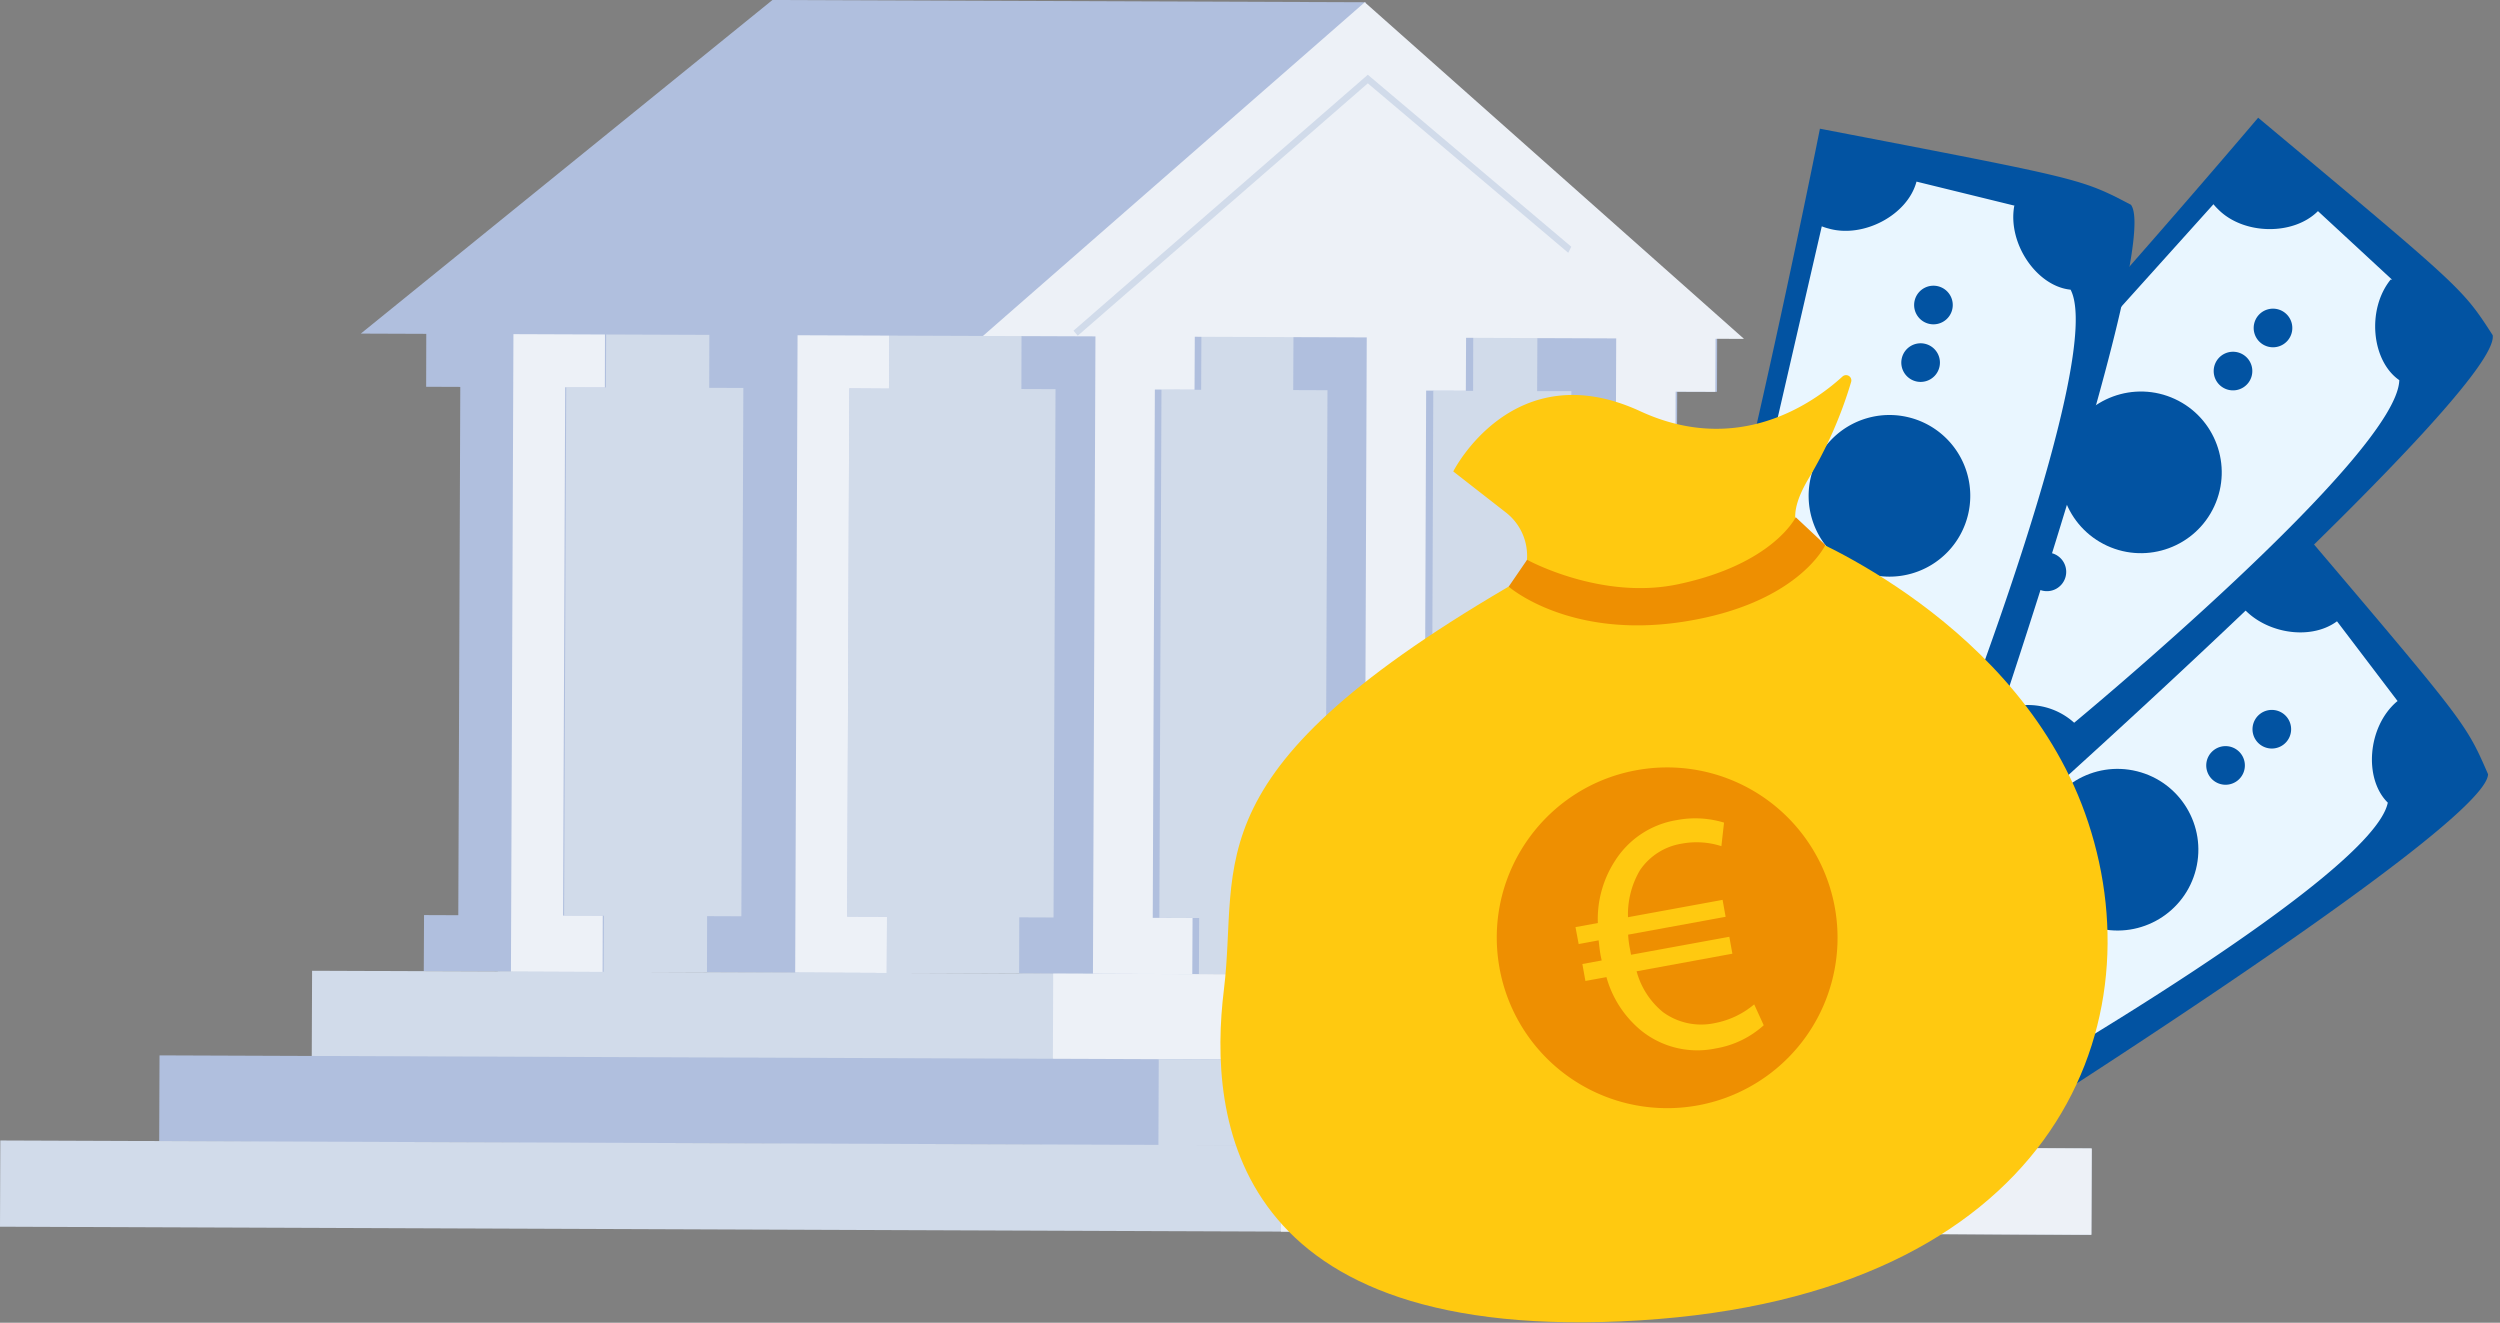
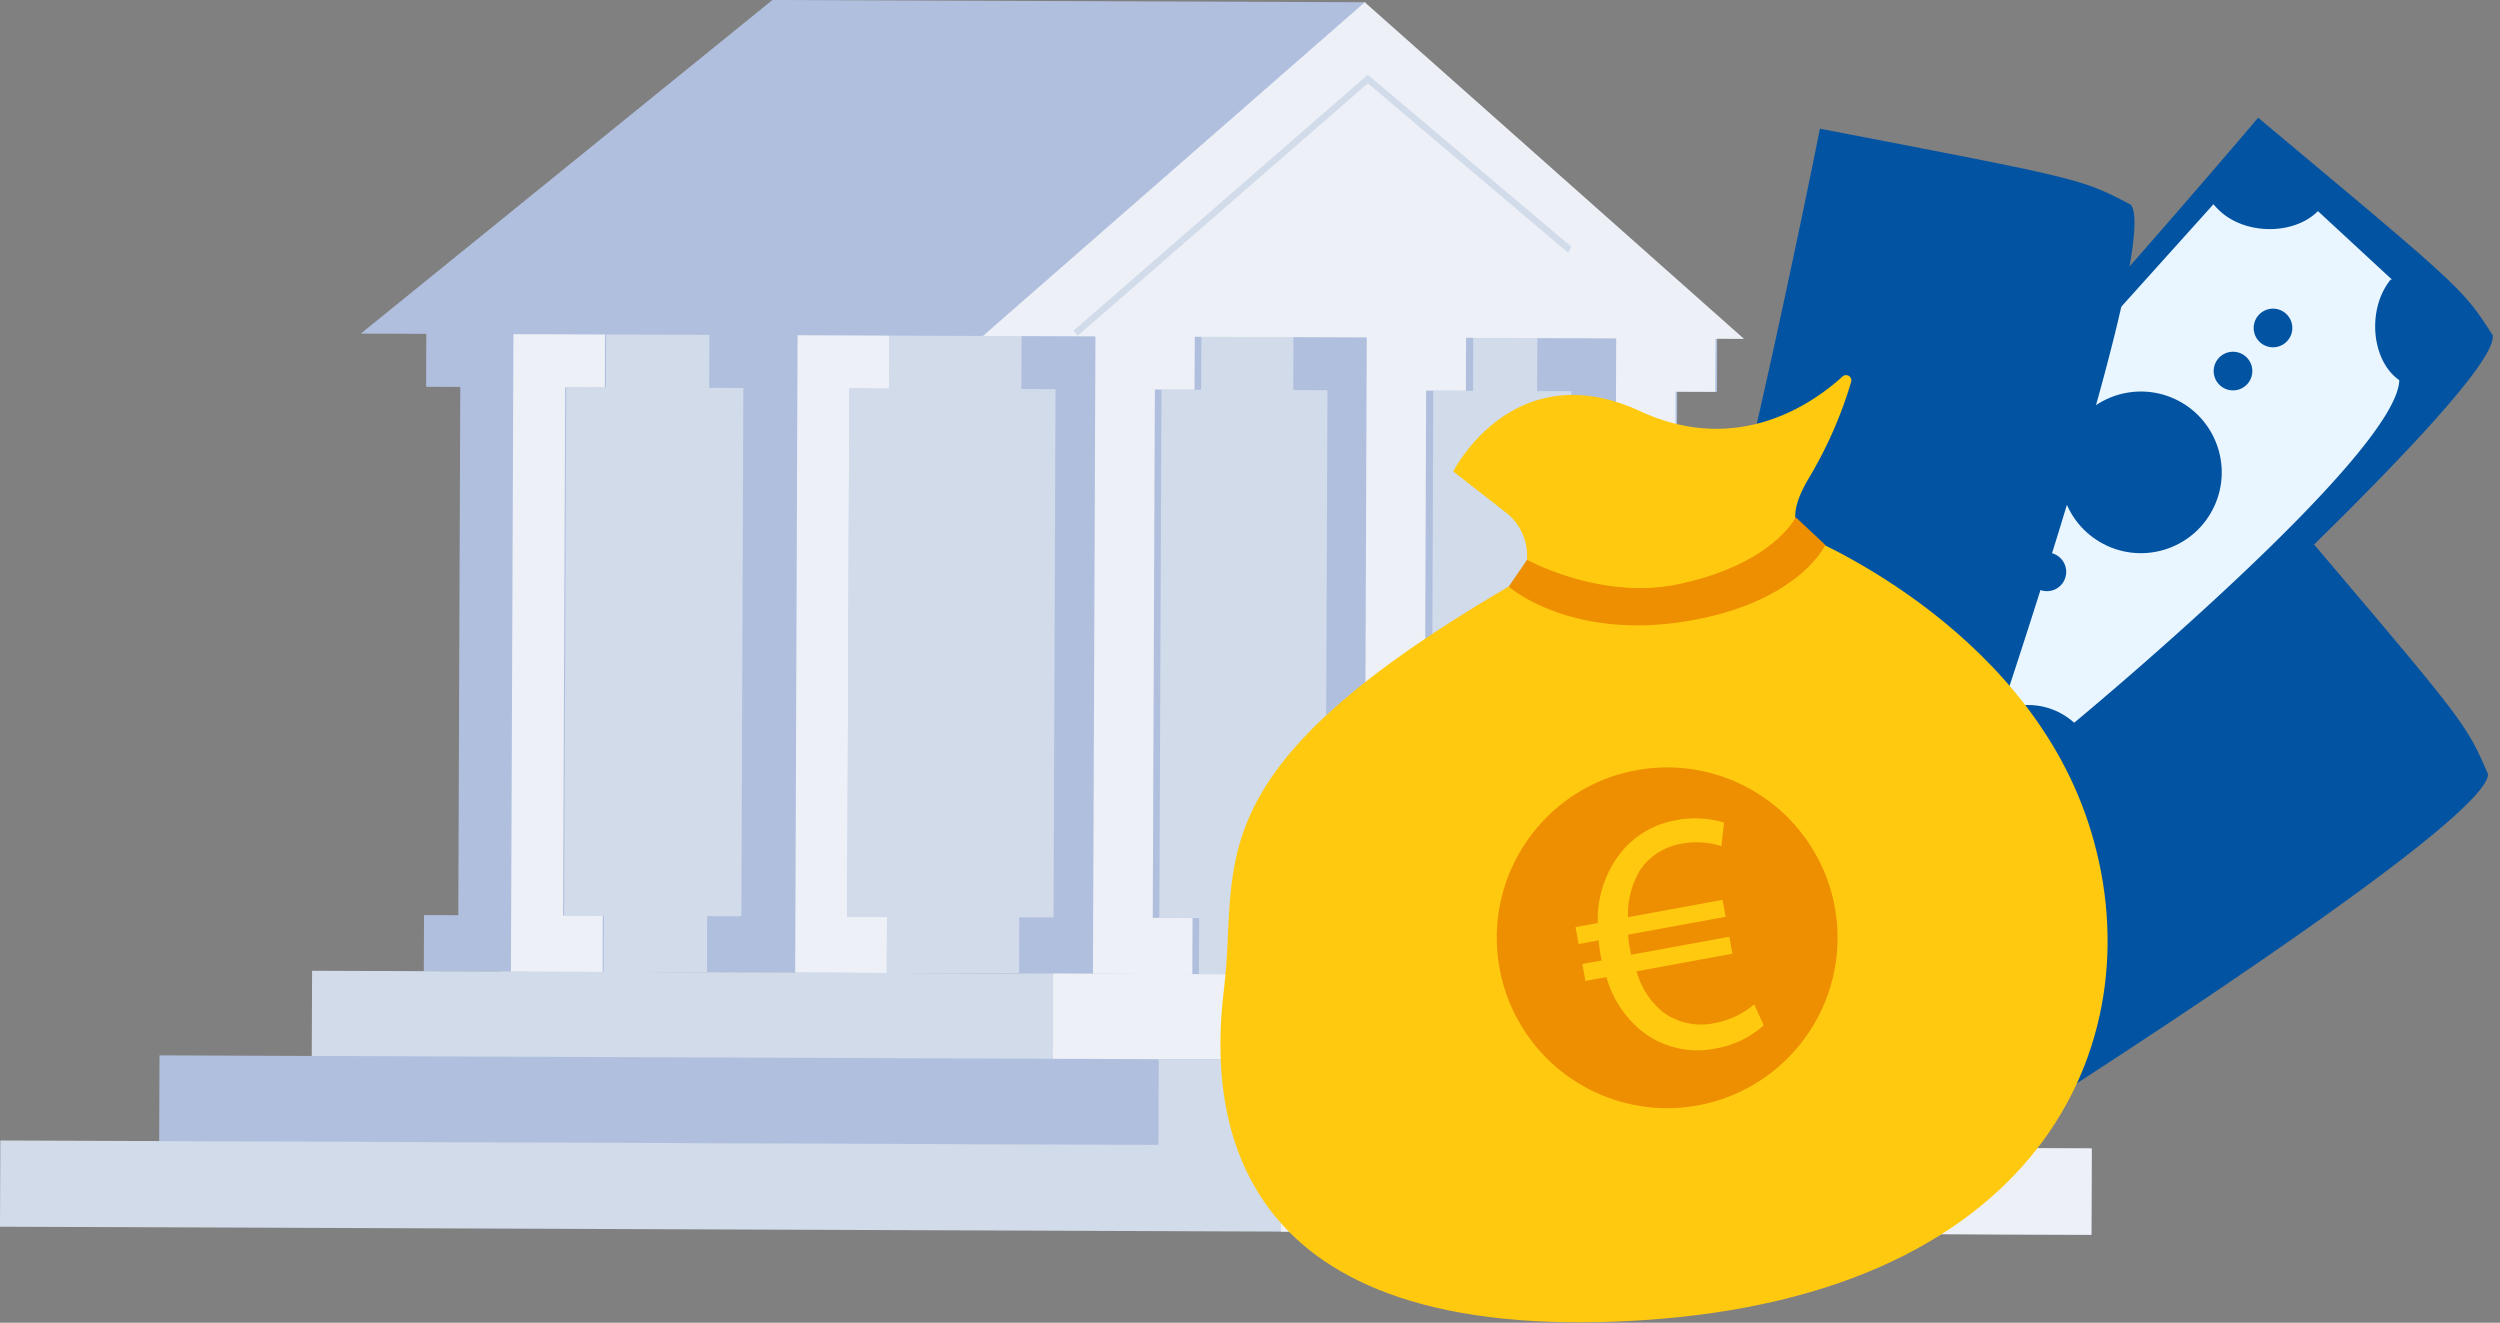
<svg xmlns="http://www.w3.org/2000/svg" width="189" height="100" viewBox="0 0 189 100">
  <rect x="0" y="0" width="189" height="100" fill="#808080" stroke="none" />
  <g fill-rule="nonzero" fill="none">
    <path fill="#D1DBEA" d="m79.82 24.916 45.3.174-.187 48.69-45.3-.174z" />
    <path fill="#D1DBEA" d="m37.822 24.765 46 .176-.188 48.69-46-.176z" />
    <path fill="#B0BFDE" d="m90.807 29.47.02-4.25-13.6-.06-.01 4.25 2.58.01-.15 39.94-2.59-.01-.01 4.25 13.59.05.02-4.25-3.01-.01.16-39.94z" />
    <path fill="#EDF1F7" d="m90.307 29.46.02-4.25-7.51-.02-.19 48.43 7.51.03.02-4.25-3.01-.01.16-39.94z" />
    <path fill="#B0BFDE" d="m67.207 29.38.02-4.25-13.6-.06-.01 4.25 2.58.01-.15 39.94-2.59-.01-.01 4.25 13.59.05.02-4.25-3.01-.01.16-39.94z" />
    <path fill="#EDF1F7" d="m67.207 29.38.02-4.25-6.93-.03-.18 48.43 6.92.03.02-4.25-3.01-.01.16-39.94z" />
    <path fill="#B0BFDE" d="m45.807 29.29.02-4.25-13.6-.05-.01 4.25 2.58.01-.15 39.94-2.59-.01-.02 4.25 13.6.05.02-4.25-3.01-.01.16-39.94zM111.367 29.55l.01-4.25-13.59-.06-.02 4.25 2.59.01-.16 39.94-2.58-.01-.02 4.25 13.6.05.01-4.25-3-.01.15-39.93zM129.807 29.62l.01-4.25-13.59-.05-.02 4.25h2.59l-.16 39.94-2.58-.01-.02 4.25 13.59.05.02-4.24-3-.02.15-39.93z" />
    <path fill="#EDF1F7" d="m110.817 29.54.02-4.24-7.51-.03-.18 48.43 7.5.03.02-4.25-3-.01.15-39.94zM129.677 29.62l.02-4.25-7.51-.03-.18 48.43 7.5.03.02-4.25-3-.01.15-39.93z" />
    <path fill="#D1DBEA" d="m23.594 73.39 112.58.432-.026 6.52-112.58-.432z" />
    <path fill="#EDF1F7" d="m79.598 80.128.025-6.52 56.54.217-.025 6.52z" />
    <path fill="#B0BFDE" d="m12.06 79.786 135.589.52-.025 6.52-135.589-.52z" />
    <path fill="#D1DBEA" d="m87.576 86.596.025-6.52 60.04.23-.026 6.52z" />
    <path fill="#D1DBEA" d="m.025 86.22 158.109.607-.025 6.52L0 92.739z" />
    <path fill="#EDF1F7" d="m96.843 93.109.025-6.52 61.26.235-.025 6.52zM45.727 29.29l.01-4.25-6.92-.02-.19 48.43 6.93.03.01-4.25-3-.01.16-39.94z" />
    <path fill="#B0BFDE" d="M103.277.17 58.397 0l-31.12 25.22 47.53.18z" />
    <path fill="#EDF1F7" d="m74.307 25.4 57.54.22L103.177.17z" />
    <path d="m118.787 18.65-15.38-13L81.157 25l.32.38 21.93-19.08 15.15 12.81c.07-.11.15-.31.23-.46z" fill="#D1DBEA" />
    <path d="M173.377 39.32s-29.5 24.72-39.8 30.5a153.79 153.79 0 0 0 13.9 18.18s40.52-25.39 40.62-29.47c-1.72-3.94-1.67-3.84-14.72-19.21z" fill="#0253A2" />
-     <path d="M181.167 53.07c-2.19 1.91-2.47 5.82-.65 7.61-1.12 5.59-28.61 21.32-28.61 21.32a5.18 5.18 0 0 0-7.11-1l-4.91-6.42a5.22 5.22 0 0 0 .86-7.13v-.06l28.24-22.28a4 4 0 0 0 .27.44c1.57 2.25 5.28 3 7.42 1.42l4.58 6.03-.09.07z" fill="#E9F6FF" />
    <circle fill="#0253A2" transform="rotate(-76.05 160.086 64.238)" cx="160.086" cy="64.238" r="6.11" />
    <path d="M169.427 57a1.46 1.46 0 1 0-2.314 1.78 1.46 1.46 0 0 0 2.314-1.78zM172.937 54.28a1.46 1.46 0 1 0-2.361 1.718 1.46 1.46 0 0 0 2.361-1.718z" fill="#0253A2" />
    <path d="M149.547 72.21a1.46 1.46 0 1 0-2.314 1.78 1.46 1.46 0 0 0 2.314-1.78z" fill="#FFA900" />
    <path d="M152.997 69.58a1.46 1.46 0 1 0-.27 2 1.45 1.45 0 0 0 .27-2zM170.717 8.9s-24.88 29.37-34.05 36.81a153.28 153.28 0 0 0 16.78 15.52s35.66-31.85 35-35.89c-2.32-3.59-2.26-3.5-17.73-16.44z" fill="#0253A2" />
    <path d="M180.737 21.13c-1.83 2.26-1.45 6.16.65 7.61-.16 5.7-24.58 25.9-24.58 25.9a5.19 5.19 0 0 0-7.18.21l-5.93-5.49a5.23 5.23 0 0 0-.36-7.18h-.05l24.05-26.74c.109.134.226.26.35.38 1.92 1.95 5.7 2 7.55.14l5.61 5.19-.11-.02z" fill="#E9F6FF" />
    <circle fill="#0253A2" transform="rotate(-65.24 161.853 35.71)" cx="161.853" cy="35.71" r="6.11" />
    <path d="M169.827 27a1.46 1.46 0 1 0-1.986 2.14 1.46 1.46 0 0 0 1.986-2.14zM172.827 23.72a1.46 1.46 0 1 0-1.976 2.15 1.46 1.46 0 0 0 1.976-2.15z" fill="#0253A2" />
    <path d="M152.817 45.36a1.46 1.46 0 1 0-1.986 2.14 1.46 1.46 0 0 0 1.986-2.14z" fill="#FFA900" />
    <path d="M155.757 42.18a1.46 1.46 0 1 0-1.986 2.14 1.46 1.46 0 0 0 1.986-2.14z" fill="#0253A2" />
    <path d="M137.587 9.73s-7.51 37.75-11.92 48.71a153.72 153.72 0 0 0 22.21 5.43s15.72-45.15 13.22-48.39c-3.8-1.99-3.71-1.94-23.51-5.75z" fill="#0253A2" />
-     <path d="M152.277 15.57c-.51 2.86 1.72 6.08 4.26 6.33 2.63 5.06-8.92 34.57-8.92 34.57h-.05a5.19 5.19 0 0 0-6.18 3.66l-7.85-1.92a5.23 5.23 0 0 0-3.79-6.1h-.08l8.06-35a4 4 0 0 0 .49.16c2.63.77 6-1 6.67-3.54l7.42 1.82-.03.02z" fill="#E9F6FF" />
-     <path d="M144.297 31.55a6.11 6.11 0 1 0-2.908 11.869 6.11 6.11 0 0 0 2.908-11.869zM145.567 26a1.46 1.46 0 1 0-.694 2.836 1.46 1.46 0 0 0 .694-2.836zM146.617 21.67a1.46 1.46 0 1 0-.887 2.782 1.46 1.46 0 0 0 .887-2.782z" fill="#0253A2" />
    <path d="M139.617 50.3a1.46 1.46 0 1 0-.698 2.835 1.46 1.46 0 0 0 .698-2.835z" fill="#053B66" />
    <path d="M140.647 46.09a1.46 1.46 0 1 0-.694 2.836 1.46 1.46 0 0 0 .694-2.836z" fill="#0253A2" />
    <path d="M115.067 43.76c-25.3 14.54-21.34 21.31-22.54 31.06-1.2 9.75.48 26.9 31.42 25 30.94-1.9 39.16-21.82 33.92-37.65-5-15.16-21.69-21.76-21.69-21.76s-11.35 6.38-21.11 3.35z" fill="#FFC910" />
    <path d="M115.067 43.76a4.15 4.15 0 0 0-1.2-5l-4-3.12s4.53-9 14.16-4.54c7.35 3.38 13-.57 15.26-2.63a.4.4 0 0 1 .66.4 31.79 31.79 0 0 1-3.26 7.38c-.86 1.48-1.39 3-.53 4.14l-10 5.48-11.09-2.11z" fill="#FFC910" />
    <path d="M114.057 44.35s4.55 4 13.22 2.65c8.67-1.35 10.72-5.8 10.72-5.8l-2.24-2.1s-1.7 3.55-8.9 5.07c-5.82 1.23-11.41-1.85-11.41-1.85l-1.39 2.03zM113.317 72.91a12.88 12.88 0 1 0 10.68-14.73c-7.015 1.12-11.795 7.714-10.68 14.73z" fill="#EE8F01" />
    <path d="M133.337 77.51a7.16 7.16 0 0 1-3.62 1.75 6.77 6.77 0 0 1-5.62-1.33 8 8 0 0 1-2.65-4.06l-1.59.29-.23-1.28 1.46-.27-.08-.38c-.07-.39-.11-.78-.15-1.14l-1.51.28-.24-1.28 1.69-.31a8.1 8.1 0 0 1 1.31-4.72 6.81 6.81 0 0 1 4.65-3.06 7.46 7.46 0 0 1 3.58.19l-.2 1.78a6.11 6.11 0 0 0-3-.19 4.72 4.72 0 0 0-3.15 2 6.57 6.57 0 0 0-.91 3.56l7.15-1.31.23 1.28-7.37 1.35c.02.366.067.73.14 1.09l.08.43 7.43-1.36.23 1.28-7.24 1.33a6 6 0 0 0 2 3.09 4.89 4.89 0 0 0 3.89.83 6.51 6.51 0 0 0 3-1.42l.72 1.58z" fill="#FFC910" />
  </g>
</svg>